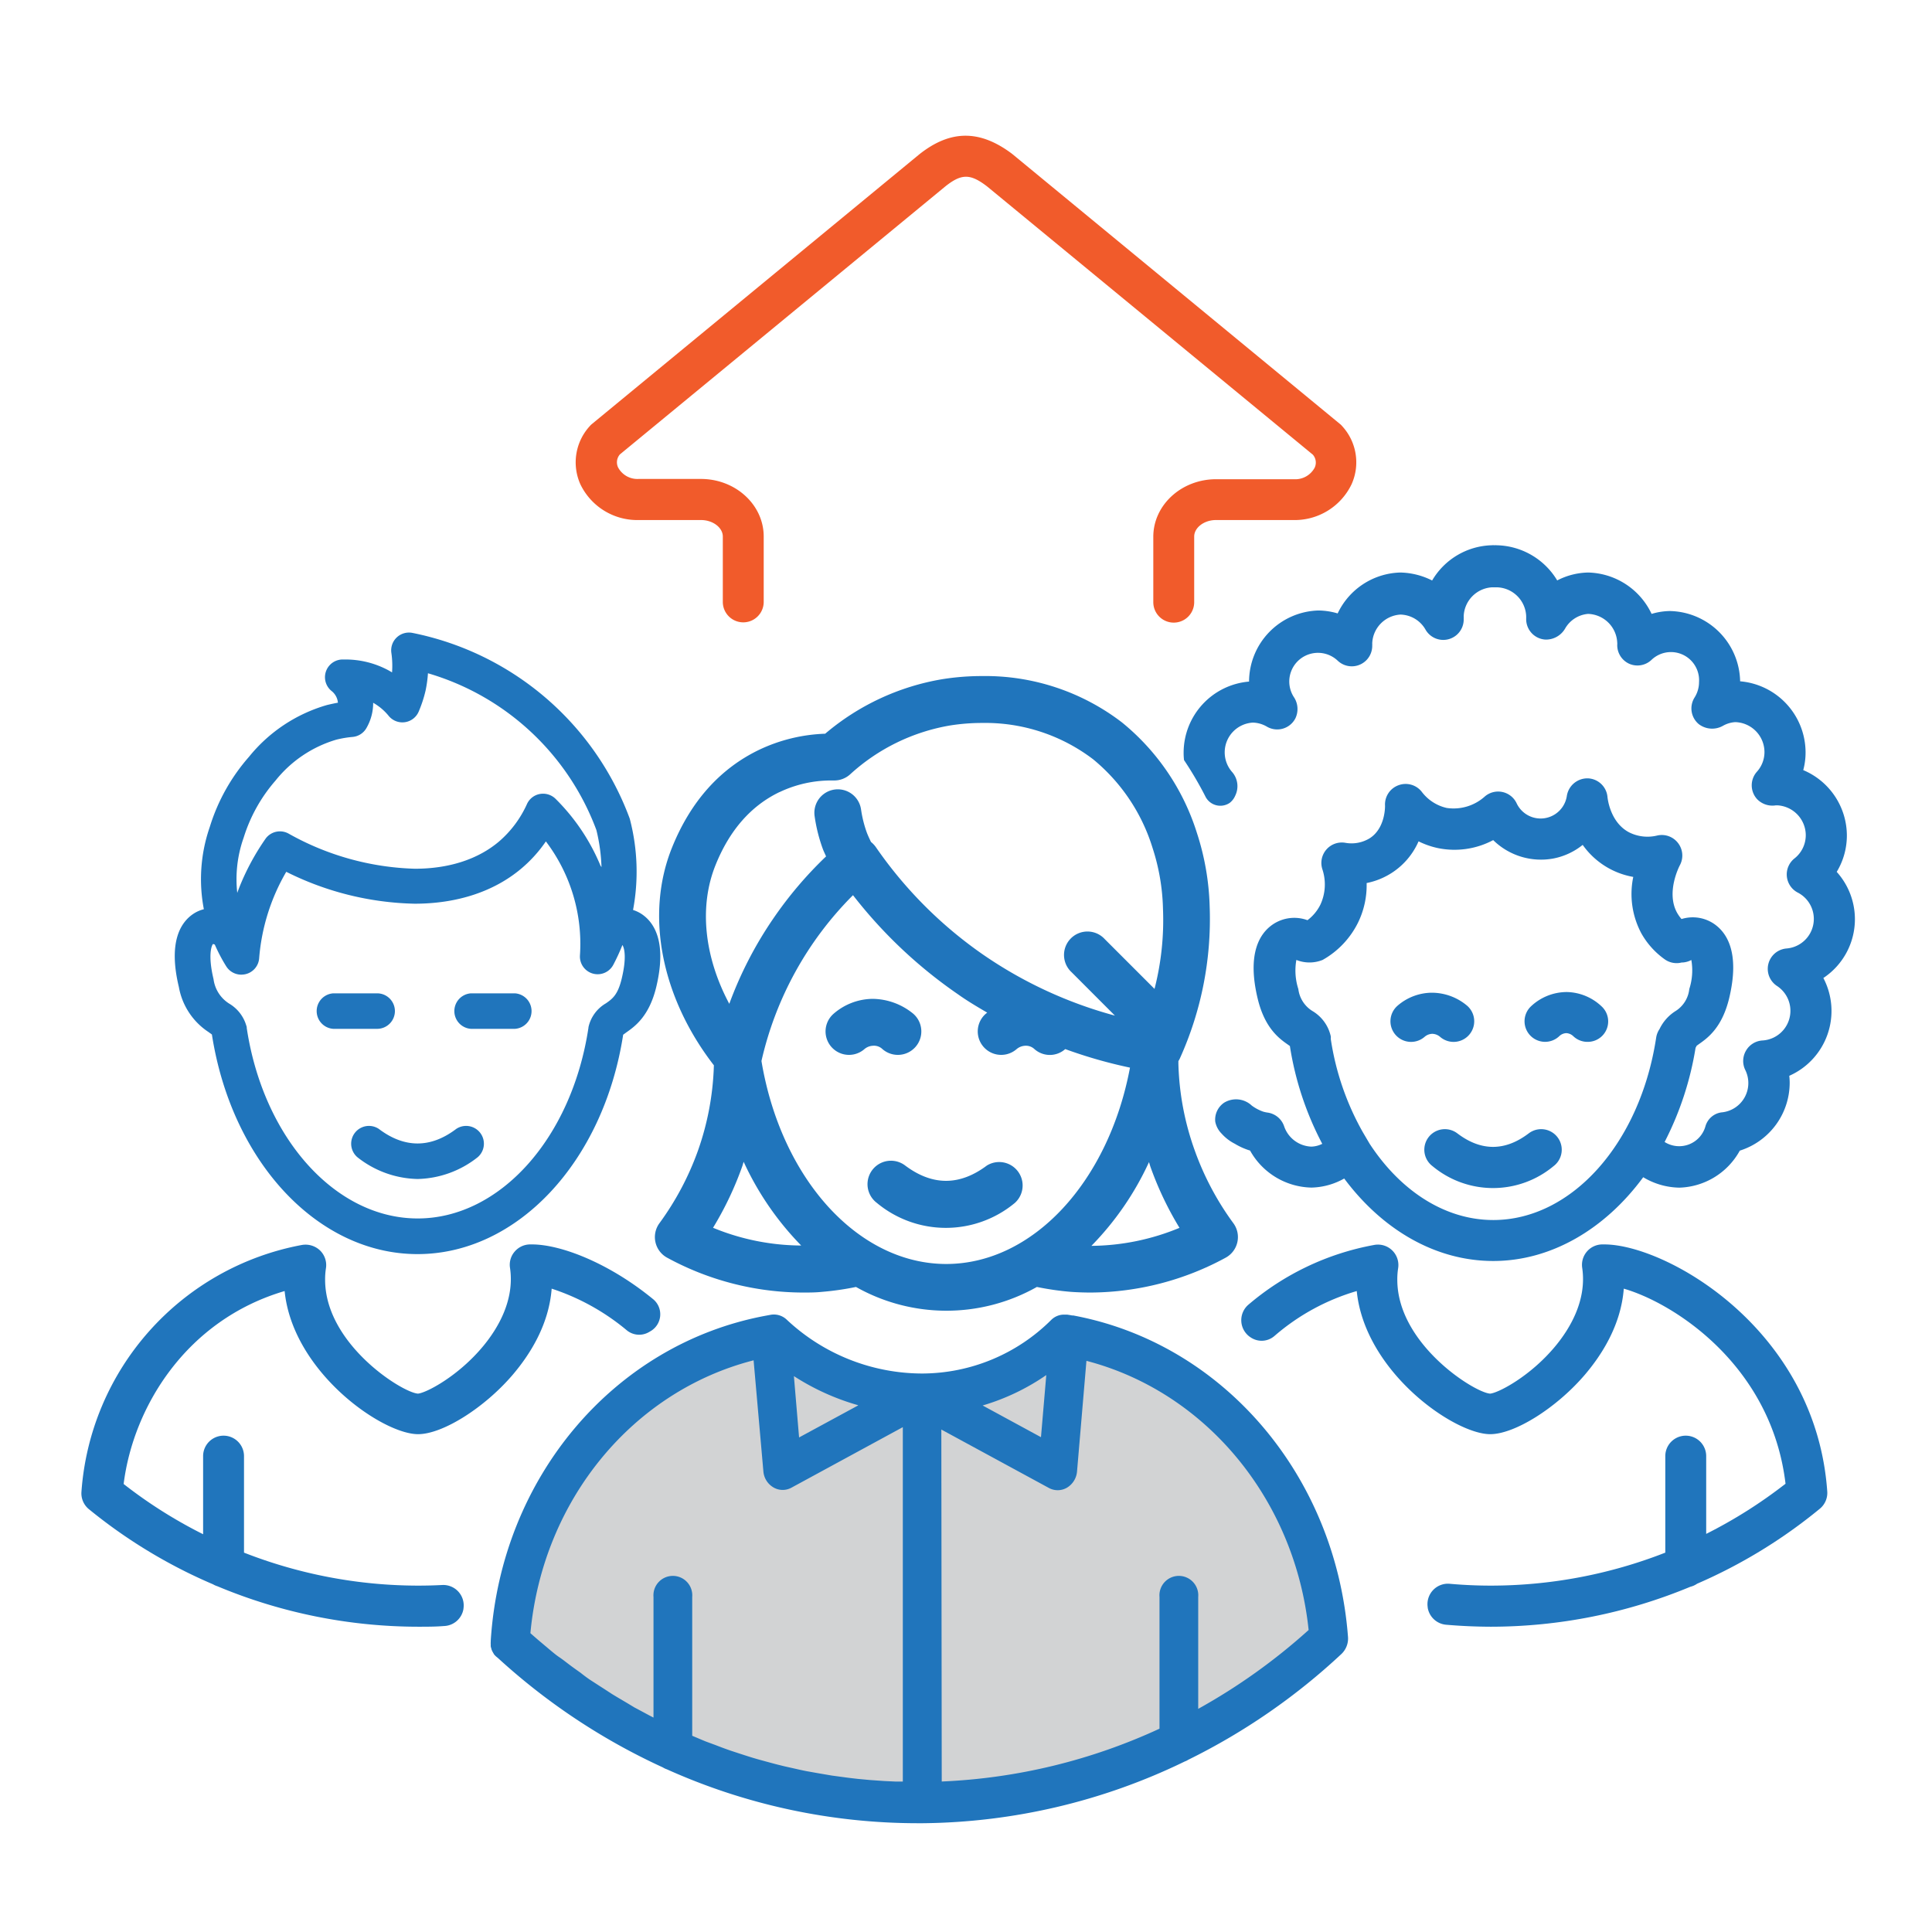
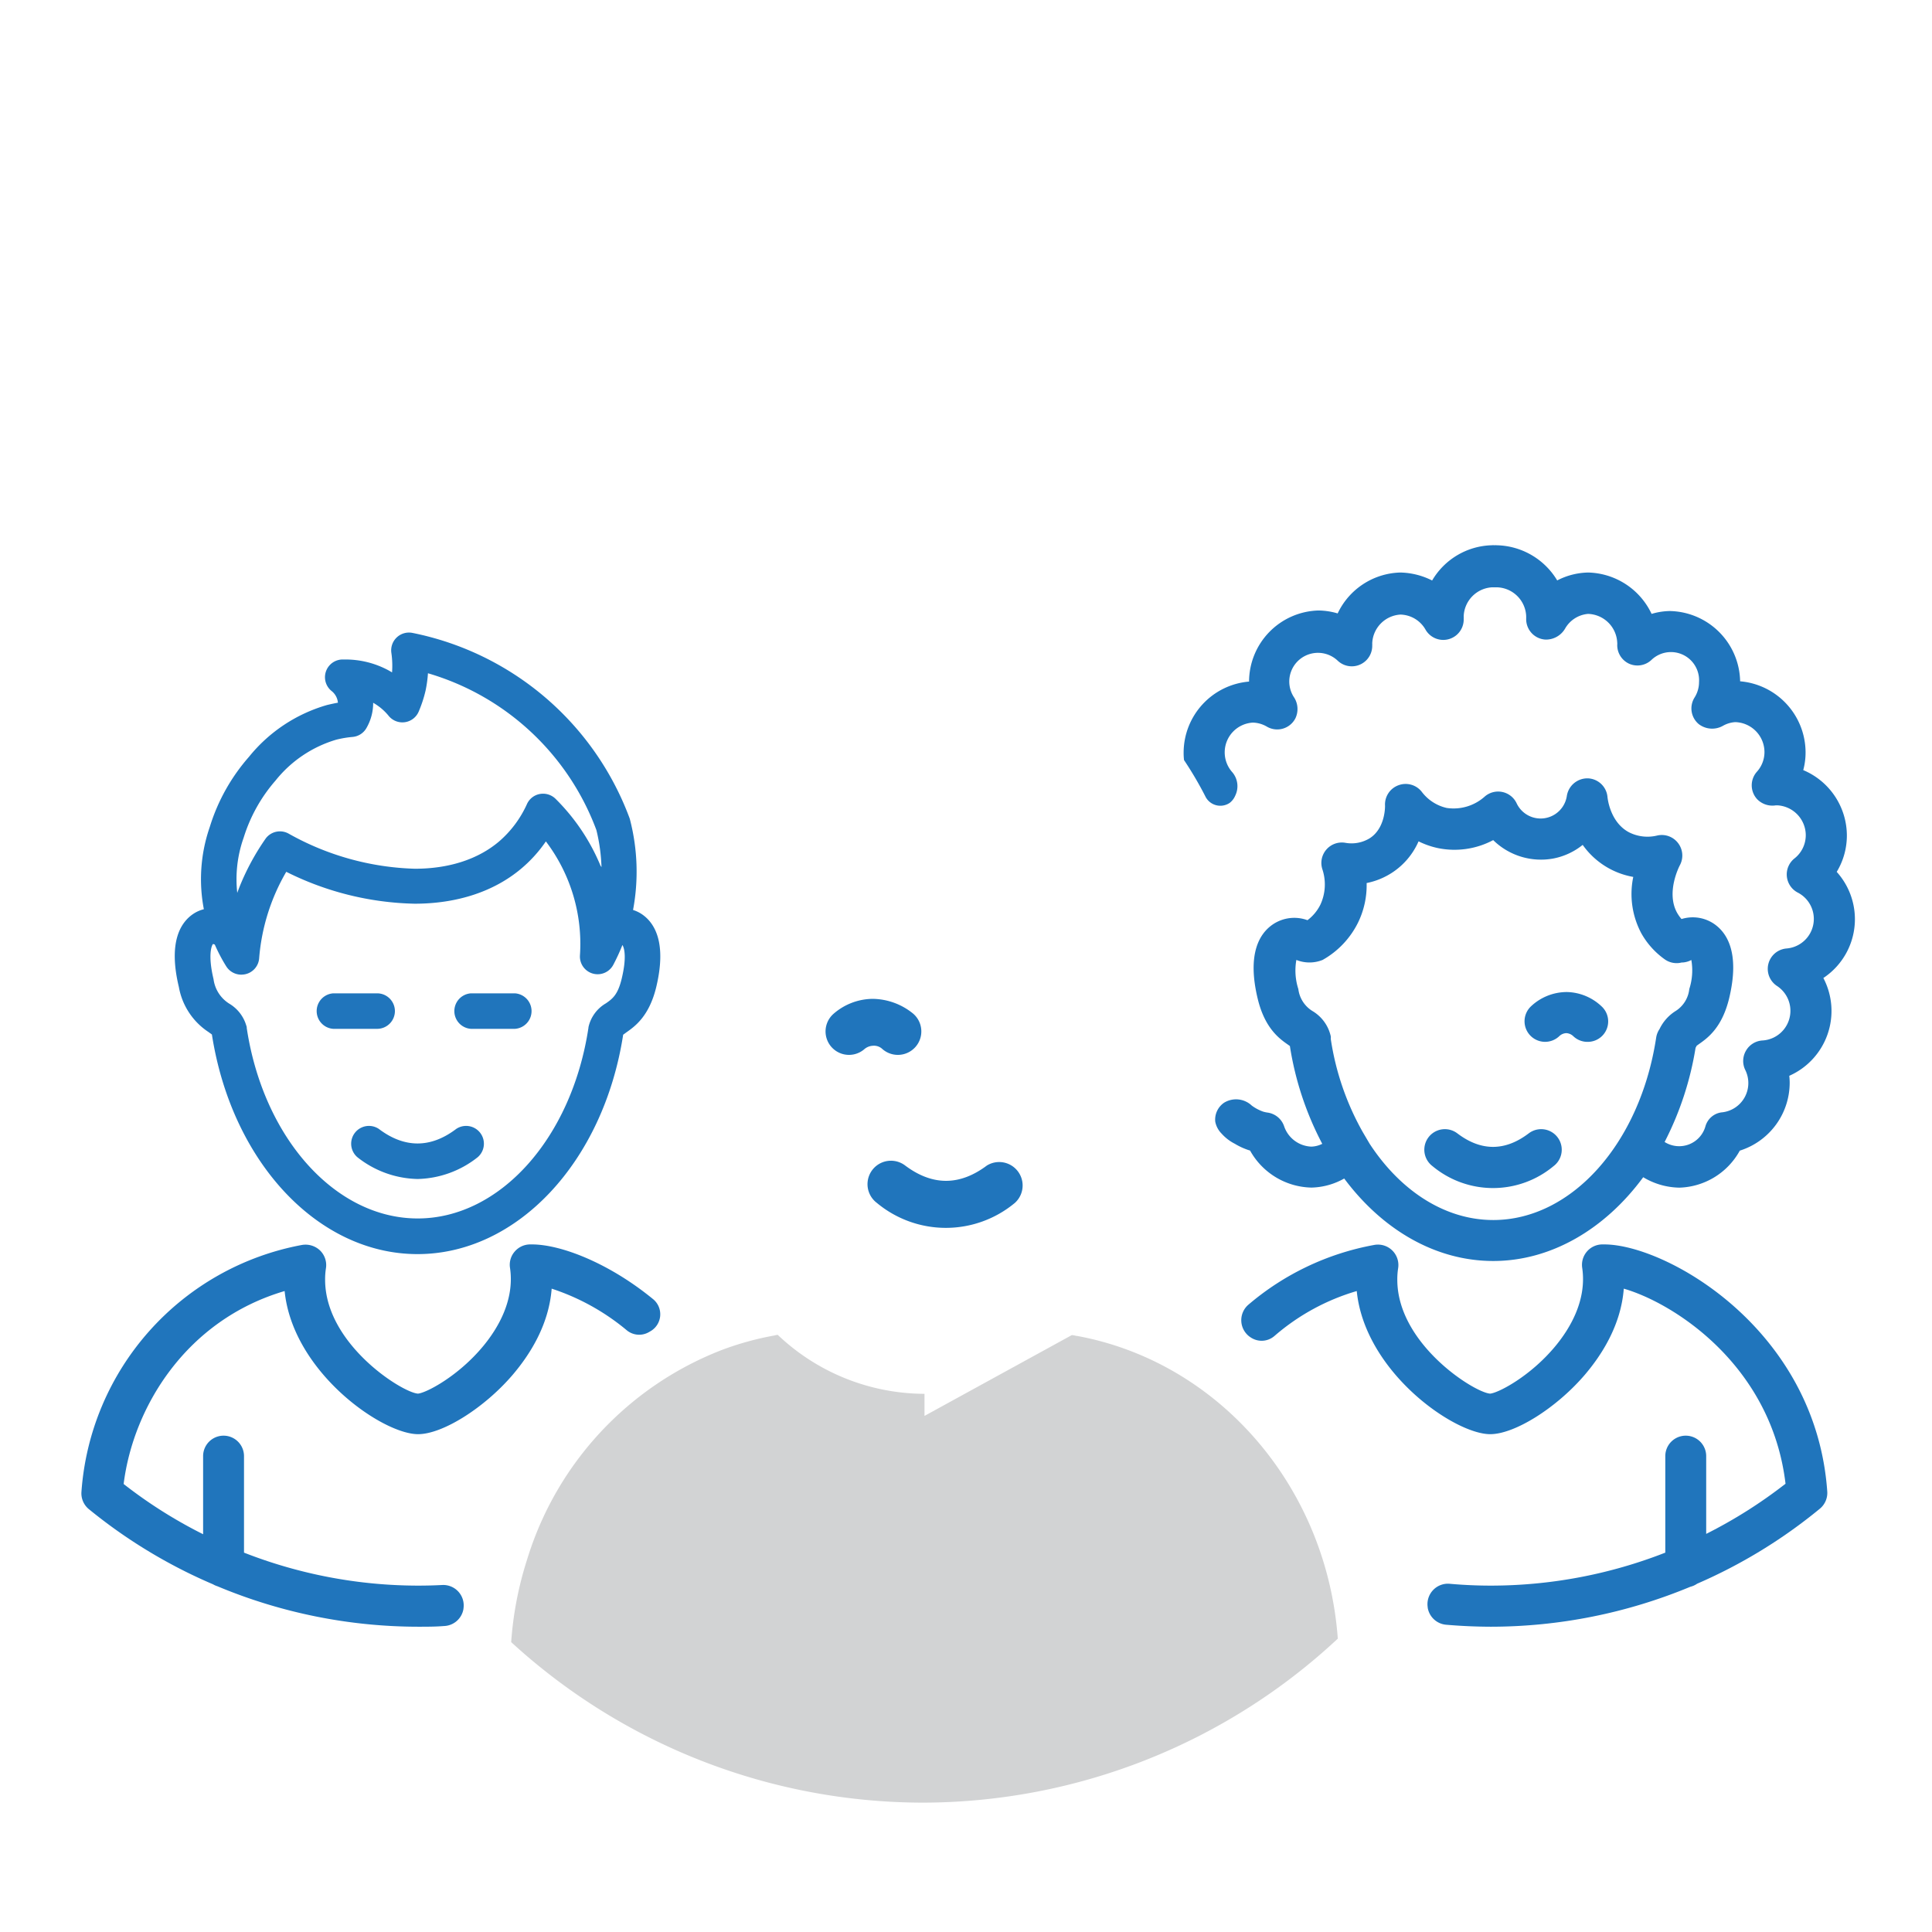
<svg xmlns="http://www.w3.org/2000/svg" viewBox="0 0 283.46 283.46">
  <defs>
    <style>.a8b42346-f8c3-4c88-9970-68579b1c9b3b{fill:#2075bc;}.bab9b1dc-9aa3-4989-a8ab-50c57f111753{fill:#f15b2b;}.e2ab811c-6e4d-4286-859b-1551c32cf582{fill:#d2d3d4;}</style>
  </defs>
  <g id="bff7114a-2efb-4cf3-8859-ad04e06b544e" data-name="Layer 39">
    <path class="a8b42346-f8c3-4c88-9970-68579b1c9b3b" d="M57.94,148.34a2.61,2.61,0,0,0-2.6-2.6H48.91a2.61,2.61,0,0,0,0,5.21h6.43A2.61,2.61,0,0,0,57.94,148.34Z" />
    <path class="a8b42346-f8c3-4c88-9970-68579b1c9b3b" d="M75.54,145.74H69.11a2.61,2.61,0,0,0,0,5.21h6.43a2.61,2.61,0,0,0,0-5.21Z" />
    <path class="a8b42346-f8c3-4c88-9970-68579b1c9b3b" d="M66.94,165.63c-3.75,2.85-7.6,2.85-11.36,0a2.61,2.61,0,0,0-3.15,4.15,14.67,14.67,0,0,0,8.83,3.2,14.67,14.67,0,0,0,8.83-3.2,2.61,2.61,0,0,0-3.15-4.15Z" />
    <path class="a8b42346-f8c3-4c88-9970-68579b1c9b3b" d="M92.45,120.32a2.29,2.29,0,0,0-.08-.28A43,43,0,0,0,60.52,92.86a2.61,2.61,0,0,0-3.1,2.93,13.07,13.07,0,0,1,.1,2.86l-.45-.26a13.29,13.29,0,0,0-6.39-1.63H50.2a2.6,2.6,0,0,0-1.53,4.64,2.46,2.46,0,0,1,.91,1.7v0c-.53.09-1,.2-1.57.33a22.83,22.83,0,0,0-11.48,7.61,28.07,28.07,0,0,0-5.72,10.19l-.08.24a23.37,23.37,0,0,0-.82,11.93,4.92,4.92,0,0,0-1.59.71c-1.82,1.24-3.66,4.11-2.08,10.69a10,10,0,0,0,4.37,6.63l.48.35C34,170.48,46.64,184,61.26,184s27.28-13.52,30.17-32.19l.48-.35c1.25-.88,3.33-2.35,4.37-6.63,1.58-6.58-.27-9.45-2.09-10.69a5.1,5.1,0,0,0-1.31-.63A30.52,30.52,0,0,0,92.45,120.32Zm-56.8,2.87.11-.32a23.14,23.14,0,0,1,4.66-8.34,17.88,17.88,0,0,1,8.9-6,15.22,15.22,0,0,1,2.43-.41,2.59,2.59,0,0,0,2-1.28,7.31,7.31,0,0,0,1-3.73A8,8,0,0,1,57,105a2.6,2.6,0,0,0,4.44-.62,18.4,18.4,0,0,0,1-3.06,18,18,0,0,0,.35-2.54,37.65,37.65,0,0,1,24.71,23,26.09,26.09,0,0,1,.75,5.44L88.1,127a30,30,0,0,0-6.59-9.8,2.62,2.62,0,0,0-2.29-.71,2.58,2.58,0,0,0-1.9,1.47,15.84,15.84,0,0,1-4.1,5.5c-3.06,2.6-7.33,4-12.35,4a40.07,40.07,0,0,1-18.52-5.15A2.61,2.61,0,0,0,39,123a35.39,35.39,0,0,0-3.81,7c-.13.32-.25.65-.38,1A18.25,18.25,0,0,1,35.65,123.19Zm-4.58,28.52Zm60.14-8.1c-.57,2.37-1.37,2.94-2.3,3.59a5.39,5.39,0,0,0-2.57,3.51.13.13,0,0,0,0,.06s0,0,0,0c-2.44,16.21-13,28-25.06,28S38.64,167,36.2,150.82a.24.24,0,0,0,0-.08v0c0-.14-.07-.26-.1-.38v0a5.56,5.56,0,0,0-2.47-3.11,5,5,0,0,1-2.3-3.59c-.87-3.63-.25-5-.08-5.15a.53.53,0,0,1,.27.09,24.26,24.26,0,0,0,1.68,3.19,2.6,2.6,0,0,0,2.2,1.21,3.27,3.27,0,0,0,.62-.07,2.6,2.6,0,0,0,2-2.3A29.84,29.84,0,0,1,42,127.91a44,44,0,0,0,18.83,4.68c6.27,0,11.71-1.8,15.72-5.21a19.87,19.87,0,0,0,3.54-3.93,24.88,24.88,0,0,1,5,16.72,2.6,2.6,0,0,0,4.89,1.39,29.35,29.35,0,0,0,1.34-2.91C91.64,139.15,91.94,140.59,91.21,143.61Z" />
-     <path class="a8b42346-f8c3-4c88-9970-68579b1c9b3b" d="M210.13,151.68h0a1.82,1.82,0,0,1,1.14.43,3,3,0,0,0,4-4.54,8.05,8.05,0,0,0-5.24-1.92,7.76,7.76,0,0,0-5,1.92,3,3,0,1,0,4,4.54A1.79,1.79,0,0,1,210.13,151.68Z" />
    <path class="a8b42346-f8c3-4c88-9970-68579b1c9b3b" d="M229.92,145.55a7.67,7.67,0,0,0-5.33,2.13A3,3,0,0,0,228.8,152a1.58,1.58,0,0,1,1-.42h0a1.59,1.59,0,0,1,1,.42,3,3,0,0,0,2.1.86,3,3,0,0,0,2.11-5.18A7.64,7.64,0,0,0,229.92,145.55Z" />
    <path class="a8b42346-f8c3-4c88-9970-68579b1c9b3b" d="M224.3,166.28c-3.49,2.65-7,2.65-10.49,0a3,3,0,0,0-3.64,4.81,13.87,13.87,0,0,0,17.77,0,3,3,0,0,0-3.64-4.81Z" />
    <path class="a8b42346-f8c3-4c88-9970-68579b1c9b3b" d="M235.39,182.58H235a3,3,0,0,0-2.86,3.45c.69,4.7-1.75,8.82-3.91,11.44-3.69,4.47-8.41,6.9-9.59,7-2.26-.11-13.63-7.26-13.63-16.71a10.34,10.34,0,0,1,.12-1.67,3,3,0,0,0-3.53-3.43,39.28,39.28,0,0,0-18.48,8.8,3,3,0,0,0,.42,4.79l0,0A2.87,2.87,0,0,0,187,196a32.27,32.27,0,0,1,12.06-6.58c1.18,11.84,14.28,21,19.58,21,3.57,0,9.65-3.8,13.82-8.64,2.57-3,5.37-7.38,5.78-12.71,7.4,2.14,21.67,11.27,23.73,28.62a70,70,0,0,1-11.64,7.36V213.64a3,3,0,1,0-6,0V227.8a70.28,70.28,0,0,1-25.59,4.84q-3,0-6.05-.27a3,3,0,0,0-3.22,3.44v.06a3,3,0,0,0,2.72,2.51q3.26.28,6.54.29A76.35,76.35,0,0,0,248,232.81a3,3,0,0,0,1-.45,75.66,75.66,0,0,0,18-11,3,3,0,0,0,1.09-2.56C266.39,194.91,244.39,182.58,235.39,182.58Z" />
    <path class="a8b42346-f8c3-4c88-9970-68579b1c9b3b" d="M272.15,134.85a10.38,10.38,0,0,0-2.67-6.93,10.3,10.3,0,0,0,1.49-5.36,10.44,10.44,0,0,0-6.4-9.57,9.83,9.83,0,0,0,.34-2.65,10.49,10.49,0,0,0-9.6-10.38A10.52,10.52,0,0,0,245,89.65a9.8,9.8,0,0,0-2.68.42A10.56,10.56,0,0,0,233,84a10.25,10.25,0,0,0-4.53,1.16A10.6,10.6,0,0,0,219.59,80a1.56,1.56,0,0,0-.31,0,2.69,2.69,0,0,0-.43,0,10.47,10.47,0,0,0-8.73,5.17A10.78,10.78,0,0,0,205.46,84a10.47,10.47,0,0,0-9.2,6,10.26,10.26,0,0,0-2.83-.43A10.47,10.47,0,0,0,183.26,100a10.48,10.48,0,0,0-9.6,10.39,8.65,8.65,0,0,0,.06,1.13,52.67,52.67,0,0,1,3.1,5.27,2.45,2.45,0,0,0,3.61,1,2.66,2.66,0,0,0,.81-1.07,3.16,3.16,0,0,0-.42-3.4,4.37,4.37,0,0,1,3-7.3,4.27,4.27,0,0,1,2.07.6,3,3,0,0,0,4.17-1.23,3.17,3.17,0,0,0-.15-3,4.21,4.21,0,0,1,6.36-5.45,3,3,0,0,0,5.06-2.29.9.9,0,0,0,0-.23,4.4,4.4,0,0,1,4.15-4.25,4.35,4.35,0,0,1,3.66,2.19,3,3,0,0,0,5.61-1.62,1.63,1.63,0,0,0,0-.31,4.42,4.42,0,0,1,4.15-4.26l.22,0h.43l.09,0a4.42,4.42,0,0,1,4.28,4.27c0,.11,0,.23,0,.3a3,3,0,0,0,2.84,3.1,3.25,3.25,0,0,0,2.86-1.6A4.29,4.29,0,0,1,233,90.07a4.42,4.42,0,0,1,4.28,4.27.71.71,0,0,1,0,.21A3,3,0,0,0,239,97.37a3,3,0,0,0,3.28-.53,4.13,4.13,0,0,1,7,3.23,4.26,4.26,0,0,1-.67,2.29,3,3,0,0,0,.64,3.89,3.23,3.23,0,0,0,3.59.21,4.15,4.15,0,0,1,1.76-.51,4.41,4.41,0,0,1,4.28,4.39,4.31,4.31,0,0,1-1.13,2.91,3,3,0,0,0,.05,4,3.12,3.12,0,0,0,2.74.91l.27,0a4.41,4.41,0,0,1,4.13,4.38,4.34,4.34,0,0,1-1.66,3.41,3,3,0,0,0,.47,5,4.35,4.35,0,0,1-1.63,8.21,3,3,0,0,0-1.4,5.5,4.36,4.36,0,0,1-2.19,8,3,3,0,0,0-2.36,1.49,3,3,0,0,0-.11,2.83,4.32,4.32,0,0,1-3.51,6.23,2.84,2.84,0,0,0-2.32,2,4,4,0,0,1-6,2.34,46.15,46.15,0,0,0,4.54-13.81c.05-.11.12-.2.16-.31l.32-.23c1.27-.89,3.4-2.39,4.45-6.74,1.6-6.68-.33-9.63-2.23-10.92a5.56,5.56,0,0,0-4.76-.7,5.65,5.65,0,0,1-.64-.9c-1.68-3,.32-6.85.4-7a3,3,0,0,0-.27-3.25,3,3,0,0,0-3.07-1.1,6,6,0,0,1-4.13-.48c-2.83-1.5-3.14-5.11-3.15-5.14A3,3,0,0,0,233,114.2a3.05,3.05,0,0,0-3.11,2.54,3.89,3.89,0,0,1-7.38,1.1,3,3,0,0,0-4.74-.91,6.85,6.85,0,0,1-5.52,1.61,6.35,6.35,0,0,1-3.63-2.34,3,3,0,0,0-3.41-1,3,3,0,0,0-2,3s.1,3.26-2.22,4.77a5.12,5.12,0,0,1-3.58.69,3,3,0,0,0-3.38,3.92,7.05,7.05,0,0,1-.31,5.16,6.4,6.4,0,0,1-1.89,2.27,5.62,5.62,0,0,0-5.07.61c-1.91,1.29-3.84,4.24-2.23,10.92,1.05,4.35,3.18,5.85,4.45,6.74l.27.19A45.85,45.85,0,0,0,194,167.82h0a3.8,3.8,0,0,1-1.6.41,4.4,4.4,0,0,1-4-3,3,3,0,0,0-2.47-2,4.29,4.29,0,0,1-.62-.14,6.5,6.5,0,0,1-1.64-.87,3.36,3.36,0,0,0-4.06-.44,3,3,0,0,0-1.31,2.79,3.39,3.39,0,0,0,.94,1.76,6.55,6.55,0,0,0,1.93,1.48,9.65,9.65,0,0,0,2.24,1,10.55,10.55,0,0,0,9,5.43,10.2,10.2,0,0,0,4.81-1.33h0c5.59,7.5,13.38,12.1,21.87,12.1s16.4-4.68,22-12.29a10.58,10.58,0,0,0,5.31,1.53,10.46,10.46,0,0,0,8.86-5.43,10.46,10.46,0,0,0,7.32-9.92,9.42,9.42,0,0,0-.06-1.06,10.4,10.4,0,0,0,5-14.35A10.35,10.35,0,0,0,272.15,134.85ZM243,152.18c-2.34,15.54-12.4,26.82-23.91,26.82-7.09,0-13.62-4.28-18.14-11.19l-1-1.7a39.69,39.69,0,0,1-4.7-13.67,2.58,2.58,0,0,0,0-.39,5.77,5.77,0,0,0-2.7-3.72,4.41,4.41,0,0,1-2.06-3.22,8.84,8.84,0,0,1-.29-4.27,5.16,5.16,0,0,0,3.85,0,12.76,12.76,0,0,0,5.18-5.44,12.5,12.5,0,0,0,1.28-5.84A10.66,10.66,0,0,0,204.3,128a10.51,10.51,0,0,0,3.83-4.56,11.9,11.9,0,0,0,2.88,1,12.08,12.08,0,0,0,8.07-1.18,10,10,0,0,0,8.82,2.7,9.83,9.83,0,0,0,4.31-2,11.51,11.51,0,0,0,7.42,4.7,12.26,12.26,0,0,0,1.18,8.27,11.72,11.72,0,0,0,3.42,3.81,3,3,0,0,0,1.76.57,2.84,2.84,0,0,0,.72-.09,3.05,3.05,0,0,0,1.44-.37,8.87,8.87,0,0,1-.3,4.26,4.35,4.35,0,0,1-2,3.22,6.35,6.35,0,0,0-2.36,2.64A3.12,3.12,0,0,0,243,152.18Z" />
-     <path class="bab9b1dc-9aa3-4989-a8ab-50c57f111753" d="M93.69,76.3h9.17c1.73,0,3.19,1.11,3.19,2.42v9.59a3,3,0,0,0,6,0V78.72c0-4.66-4.13-8.45-9.22-8.45H93.69a3.21,3.21,0,0,1-3-1.68,1.76,1.76,0,0,1,.26-1.92l47.76-39.33c2.37-1.88,3.65-1.87,6.1,0l47.81,39.37a1.76,1.76,0,0,1,.26,1.92,3.23,3.23,0,0,1-3.05,1.68H178.43c-5.09,0-9.22,3.79-9.22,8.45v9.59a3,3,0,0,0,6,0V78.72c0-1.31,1.46-2.42,3.19-2.42h11.35a9.25,9.25,0,0,0,8.55-5.25,7.84,7.84,0,0,0-1.39-8.54,2,2,0,0,0-.33-.32L148.49,22.57c-4.73-3.56-9.05-3.55-13.62.08l-48,39.54a2.48,2.48,0,0,0-.33.32,7.87,7.87,0,0,0-1.39,8.54A9.26,9.26,0,0,0,93.69,76.3Z" />
    <path class="a8b42346-f8c3-4c88-9970-68579b1c9b3b" d="M64.87,232.55c-1.16.06-2.33.09-3.49.09A70.23,70.23,0,0,1,35.8,227.8V213.64a3,3,0,1,0-6,0V225.1a69.19,69.19,0,0,1-11.66-7.37c1.41-11.3,9.18-24.06,23.62-28.31,1.18,11.84,14.3,21,19.58,21,3.57,0,9.65-3.8,13.82-8.64,2.57-3,5.37-7.38,5.78-12.71A33.37,33.37,0,0,1,92,195.21a2.86,2.86,0,0,0,3.27.2l.14-.08a2.87,2.87,0,0,0,.46-4.68c-6.51-5.35-13.59-8.07-17.82-8.07h-.36a3,3,0,0,0-2.2,1.08,2.94,2.94,0,0,0-.66,2.37c.69,4.7-1.75,8.82-3.91,11.44-3.69,4.47-8.41,6.9-9.59,7-2.26-.11-13.63-7.26-13.63-16.71a10.34,10.34,0,0,1,.12-1.67,3,3,0,0,0-.87-2.63,3.09,3.09,0,0,0-2.66-.8,39.71,39.71,0,0,0-32.34,36.21A3,3,0,0,0,13,221.39a75.84,75.84,0,0,0,18.26,11.06,3,3,0,0,0,.63.28,76.45,76.45,0,0,0,29.47,5.94c1.26,0,2.52,0,3.76-.1A3,3,0,0,0,68,236.05V236A3,3,0,0,0,64.87,232.55Z" />
-     <path class="a8b42346-f8c3-4c88-9970-68579b1c9b3b" d="M98.62,124.3c-4,9.85-1.62,22,6.12,32a41,41,0,0,1-2.34,12.53,41.89,41.89,0,0,1-5.65,10.64,3.44,3.44,0,0,0,1.14,5.06,41.86,41.86,0,0,0,19.84,5.11c1,0,1.91,0,2.86-.1a41.87,41.87,0,0,0,5-.72,27,27,0,0,0,26.54,0,41.83,41.83,0,0,0,5,.72c1,.07,2,.1,2.9.1a41.85,41.85,0,0,0,19.79-5.11,3.44,3.44,0,0,0,1.14-5.06,41.82,41.82,0,0,1-5.66-10.65A40.65,40.65,0,0,1,172.89,156s0-.05,0-.07a1.93,1.93,0,0,0,0-.24c.07-.12.14-.23.2-.36A49.61,49.61,0,0,0,177.48,133a38,38,0,0,0-1.87-10.79,34,34,0,0,0-11-16.22,32.94,32.94,0,0,0-20.53-6.8,36.91,36.91,0,0,0-5.83.46,35.63,35.63,0,0,0-17.18,8,24.46,24.46,0,0,0-9.69,2.36C105.64,112.77,101.34,117.58,98.62,124.3Zm6,55.83a48.42,48.42,0,0,0,4.28-9c.08-.22.13-.45.21-.67a43.5,43.5,0,0,0,8.44,12.28A34.29,34.29,0,0,1,104.6,180.13Zm34.22,5.32c-12.93,0-24.23-12.48-27.12-29.78a50.05,50.05,0,0,1,13.43-24.33,68.93,68.93,0,0,0,15.36,14.51c1.4,1,2.86,1.86,4.33,2.72l-.21.17a3.44,3.44,0,0,0,4.53,5.18,2.1,2.1,0,0,1,1.27-.49,1.82,1.82,0,0,1,1.34.49,3.4,3.4,0,0,0,4.52,0,69.58,69.58,0,0,0,9.5,2.72C162.63,173.43,151.52,185.45,138.82,185.45Zm34.23-5.31a34.41,34.41,0,0,1-12.94,2.65,43.44,43.44,0,0,0,8.45-12.29c.07.22.13.45.2.66A48.34,48.34,0,0,0,173.05,180.14Zm-58.68-63.93a17.6,17.6,0,0,1,7.69-1.7h.28a3.47,3.47,0,0,0,2.36-.89,28.91,28.91,0,0,1,14.67-7.18,30.09,30.09,0,0,1,4.72-.37,26.12,26.12,0,0,1,16.27,5.33,27.17,27.17,0,0,1,8.72,13,31.13,31.13,0,0,1,1.53,8.92,40.59,40.59,0,0,1-1.24,11.77l-7.3-7.3a3.44,3.44,0,1,0-4.86,4.86l6.35,6.36a62.88,62.88,0,0,1-19.17-8.83,62.1,62.1,0,0,1-15.94-15.94,3.81,3.81,0,0,0-.68-.71c-.22-.46-.44-.92-.62-1.4a17.06,17.06,0,0,1-.84-3.38,3.44,3.44,0,1,0-6.81,1,23.62,23.62,0,0,0,1.19,4.77c.14.39.33.75.49,1.13a57.37,57.37,0,0,0-7.82,9.23A56.57,56.57,0,0,0,107,147.28c-3.67-6.88-4.48-14.29-2-20.4C107.05,121.8,110.2,118.21,114.37,116.21Z" />
    <path class="a8b42346-f8c3-4c88-9970-68579b1c9b3b" d="M144.8,171c-4,3-8,3-12,0a3.44,3.44,0,1,0-4.16,5.48,15.83,15.83,0,0,0,20.27,0A3.44,3.44,0,0,0,144.8,171Z" />
    <path class="a8b42346-f8c3-4c88-9970-68579b1c9b3b" d="M129.47,153.92a3.44,3.44,0,1,0,4.53-5.18,9.54,9.54,0,0,0-6-2.19,8.86,8.86,0,0,0-5.7,2.19,3.44,3.44,0,1,0,4.53,5.18,2.07,2.07,0,0,1,1.27-.49A1.79,1.79,0,0,1,129.47,153.92Z" />
    <path class="e2ab811c-6e4d-4286-859b-1551c32cf582" d="M196.28,240.42C194.64,218,178.71,199.8,158,196h-.08a5.09,5.09,0,0,0-.66-.12l-21.62,11.86V204.5a31.38,31.38,0,0,1-21.53-8.65h0c-.2,0-.43.09-.66.12a44,44,0,0,0-7.58,2.11,48,48,0,0,0-28.5,30.62A51.28,51.28,0,0,0,75,240.93a89.49,89.49,0,0,0,60.35,23.55h.2A89.42,89.42,0,0,0,196.28,240.42Z" />
-     <path class="a8b42346-f8c3-4c88-9970-68579b1c9b3b" d="M73,243.21a93.46,93.46,0,0,0,24.25,16.1,2.66,2.66,0,0,0,.59.28,89.72,89.72,0,0,0,36.77,7.91h.65l.15,0a89.78,89.78,0,0,0,38.42-9.06,2.23,2.23,0,0,0,.49-.24,93.1,93.1,0,0,0,22.46-15.5,3.13,3.13,0,0,0,1-2.49C196,216.5,179.47,197.1,157.45,193l-.17,0c-.23-.05-.46-.08-.71-.12H156a2.68,2.68,0,0,0-1.74.75,26.92,26.92,0,0,1-18.95,7.89,29.12,29.12,0,0,1-19.87-7.89,2.74,2.74,0,0,0-2.29-.74l-.44.08-.32.06C90.09,197.16,73.51,216.79,72,240.74c0,0,0,.09,0,.14a3.24,3.24,0,0,0,0,.44,1.85,1.85,0,0,0,0,.23,2.62,2.62,0,0,0,.11.4c0,.08.05.15.07.21a3.23,3.23,0,0,0,.22.41l.09.16A2.73,2.73,0,0,0,73,243.21Zm80.51-41.47-.78,9.12-8.56-4.65A32.61,32.61,0,0,0,153.52,201.74Zm-15.4,8,15.78,8.57a2.69,2.69,0,0,0,2.67-.05,3.06,3.06,0,0,0,1.46-2.37l1.38-16.23C176.93,204.23,190,220,192,239.15a87.63,87.63,0,0,1-16.2,11.57V234.3a2.85,2.85,0,1,0-5.68,0v19.33a84.55,84.55,0,0,1-31.95,7.75Zm-12.22-3.53-8.65,4.69-.76-9A34.9,34.9,0,0,0,125.9,206.17Zm-15.32-6.59L112,215.85a3,3,0,0,0,1.46,2.37,2.67,2.67,0,0,0,2.66.05l16.34-8.88v52l-1,0-1.72-.08-2.13-.15-1.72-.16c-.71-.08-1.42-.16-2.12-.26l-1.71-.23-2.11-.36-1.68-.3c-.7-.14-1.4-.3-2.1-.46-.55-.12-1.1-.24-1.64-.38-.72-.17-1.42-.37-2.13-.56-.53-.15-1.06-.28-1.58-.44-.73-.21-1.45-.45-2.17-.68l-1.49-.49c-.76-.26-1.52-.55-2.27-.84l-1.33-.49c-.67-.27-1.33-.56-2-.84V234.3a2.85,2.85,0,1,0-5.68,0V252c-.93-.47-1.86-1-2.77-1.47L92,249.86c-.73-.43-1.47-.86-2.2-1.31l-1.29-.84c-.66-.42-1.32-.85-2-1.29-.45-.31-.89-.64-1.34-1-.62-.44-1.23-.87-1.83-1.33s-.91-.7-1.36-1-1.16-.91-1.73-1.39l-1.34-1.13-1.09-.95C79.63,220.09,92.83,204.12,110.58,199.58Z" />
  </g>
</svg>